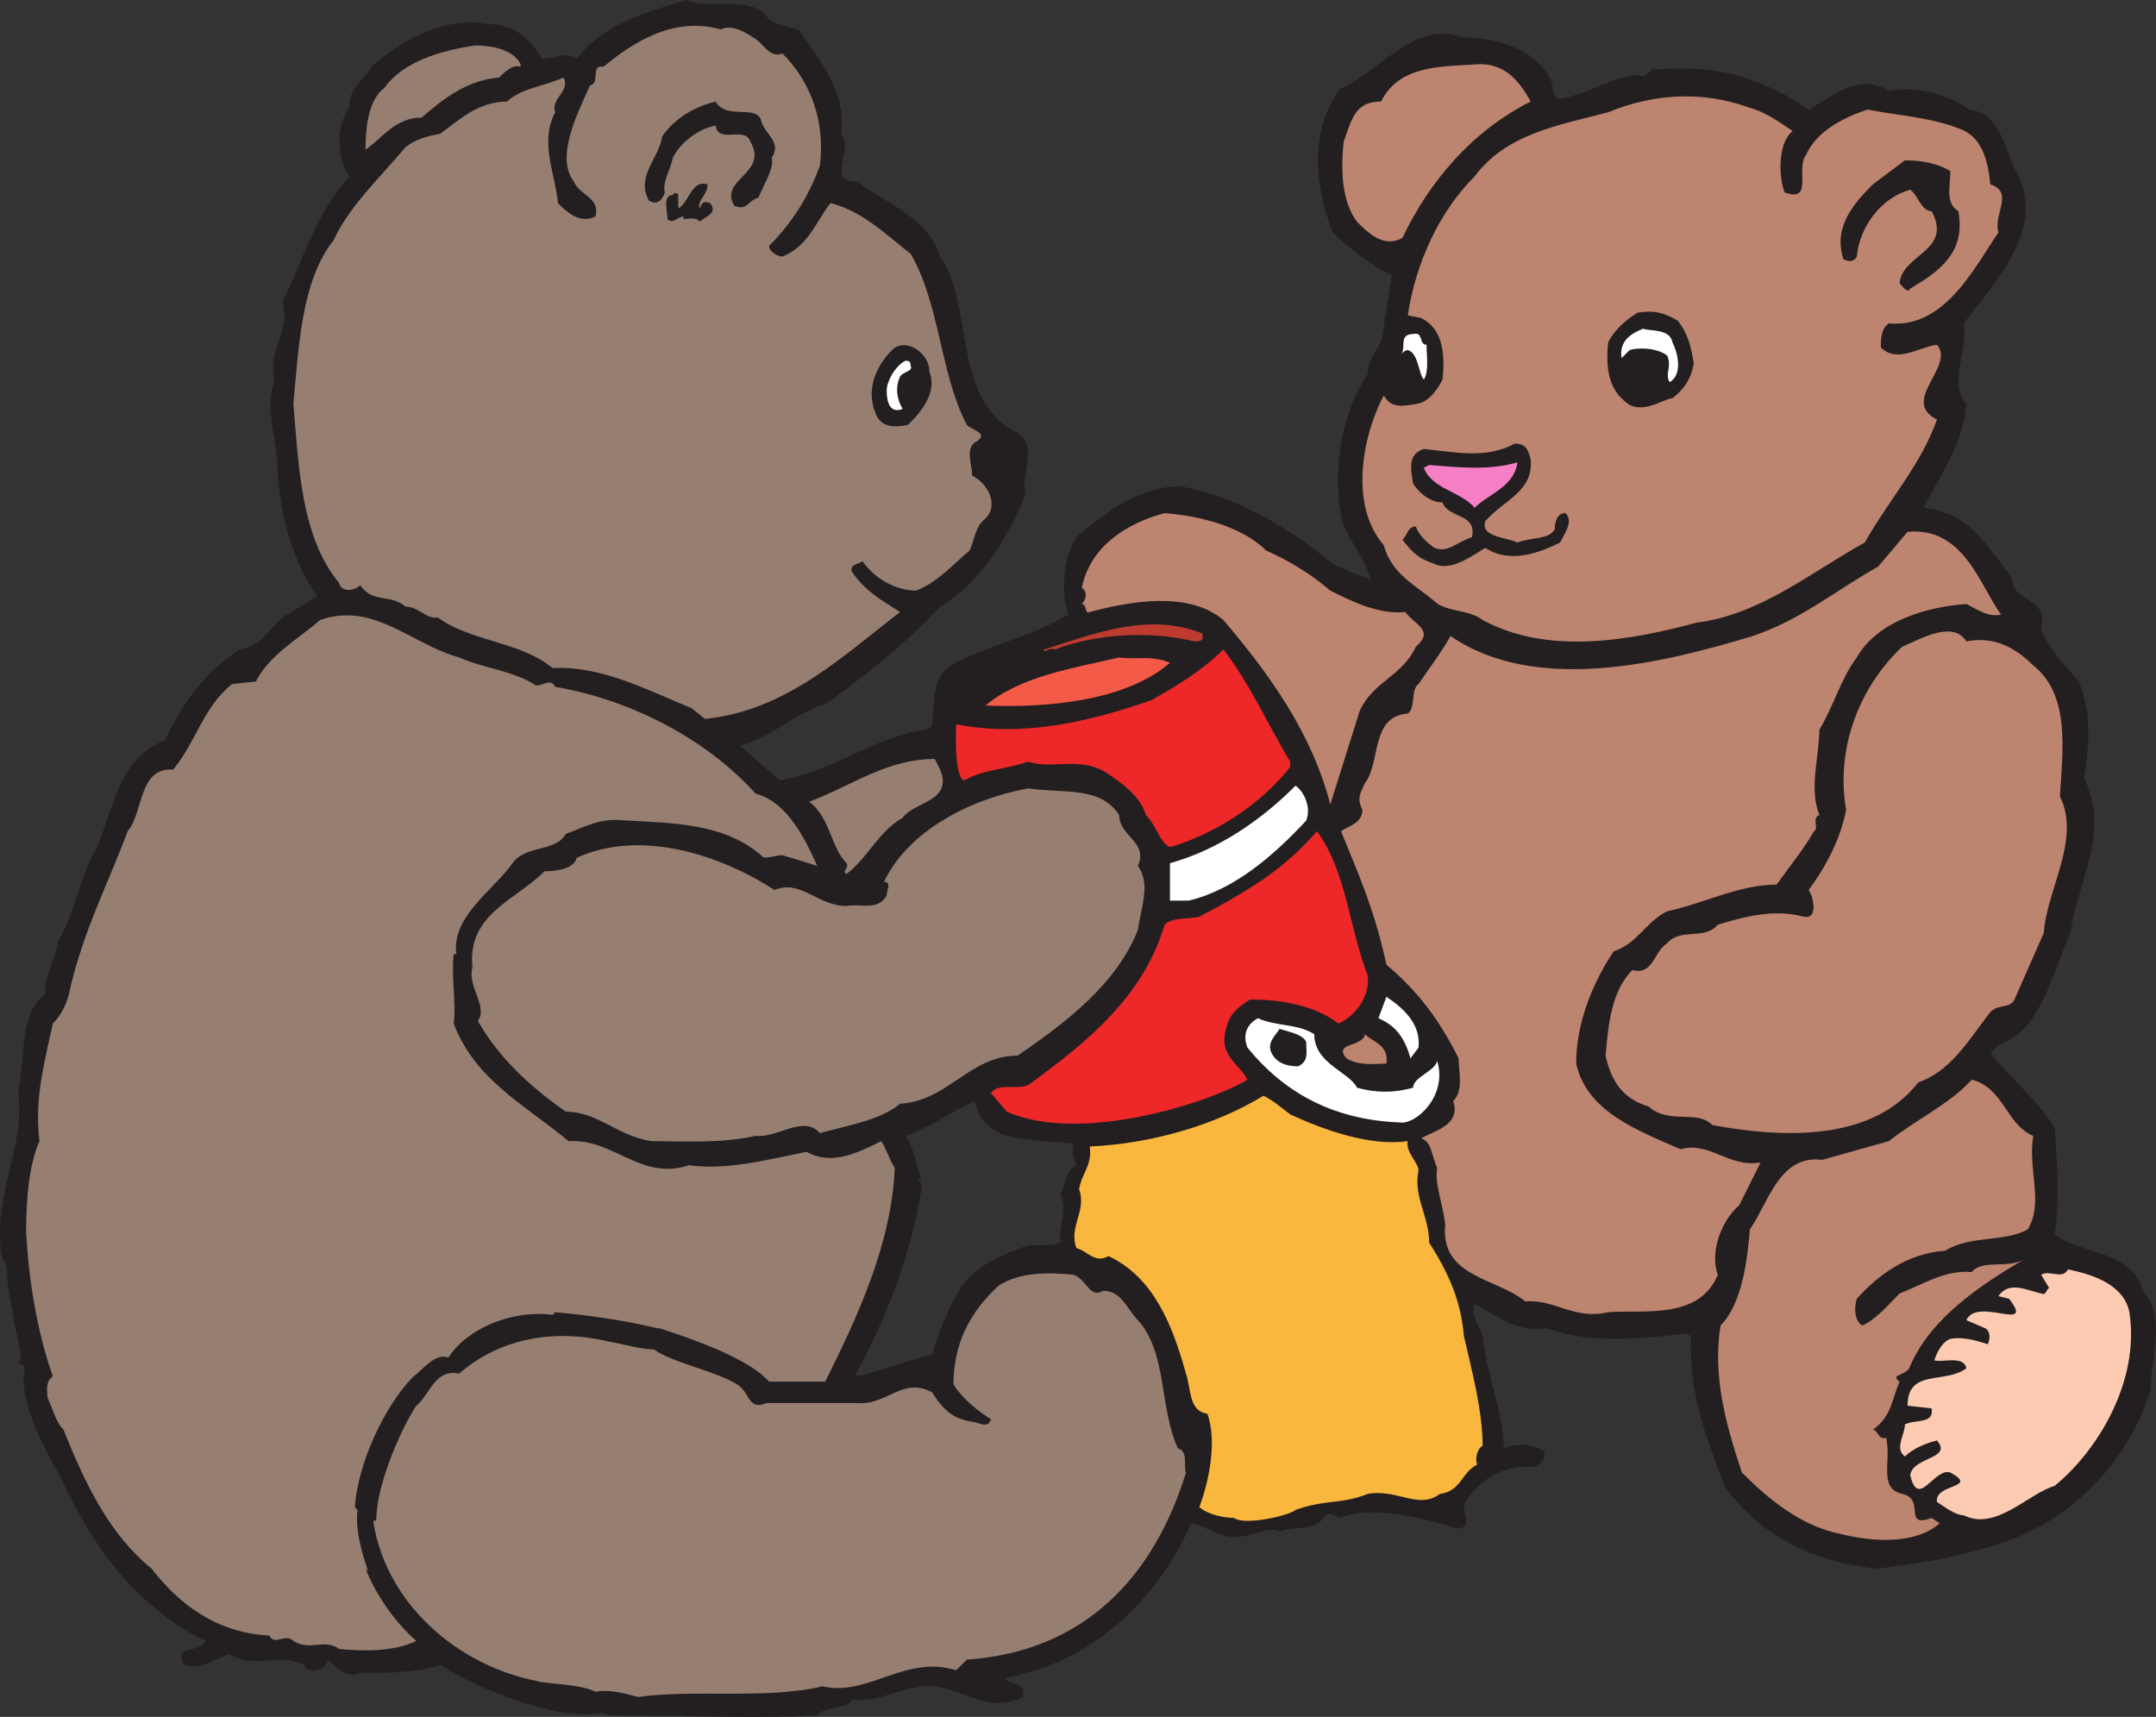
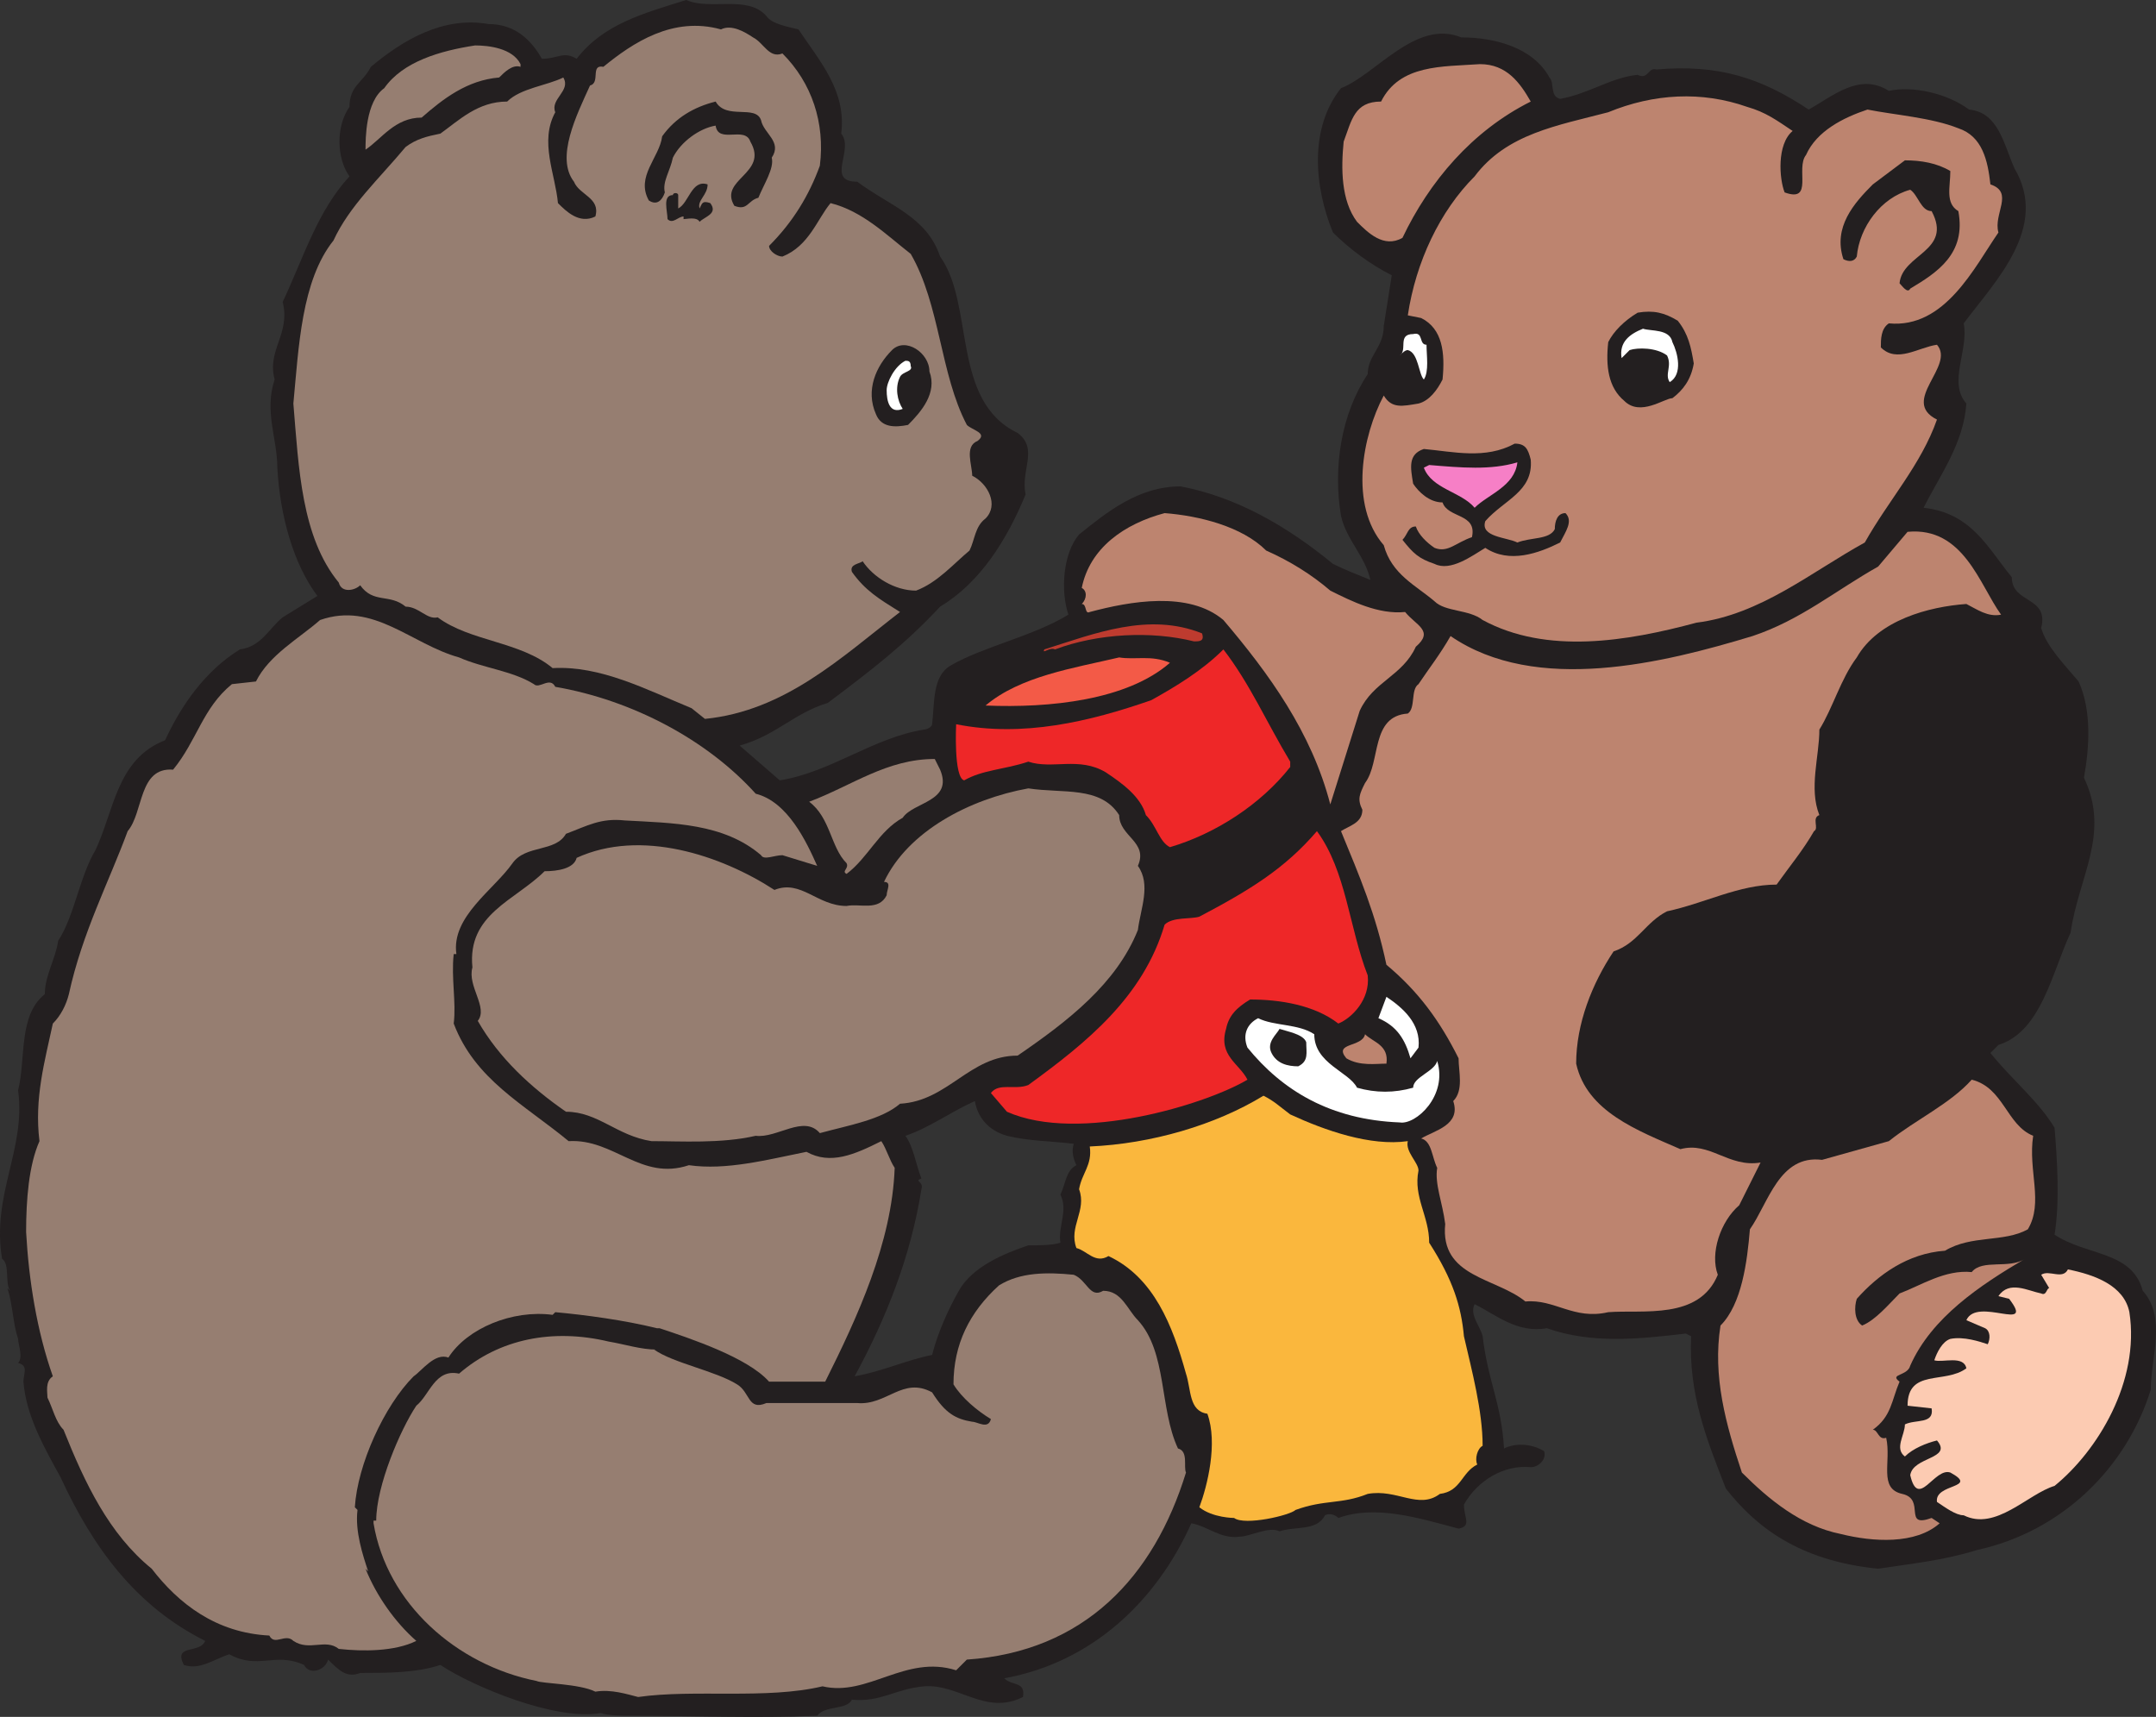
<svg xmlns="http://www.w3.org/2000/svg" width="605.048" height="481.833">
  <rect width="100%" height="100%" fill="#333333" stroke="none" />
  <path fill="#231f20" fill-rule="evenodd" d="M601.329 362.25c-3-11.25-15.75-9.75-24.75-15.75 1.5-9 .75-21 0-30-4.5-7.5-12-13.5-18-21l2.25-2.25c12-3.75 15-20.25 20.25-31.5 2.25-15.75 11.25-27.75 3.75-43.5 1.5-8.25 2.25-18.75-1.5-27-3.75-4.5-9-9.75-10.5-15 2.25-9-8.25-6.75-8.25-14.25-6.75-8.25-11.25-18-24.75-19.5 4.5-9 11.25-18 12-29.25-5.25-6 .75-15-.75-22.5 9-12 24-27 14.25-43.5-3-6.75-4.5-15.75-12.75-16.5-6-4.5-15.75-6.75-22.5-5.25-8.25-5.25-15.75 1.5-22.5 5.25-13.5-9-25.5-12.75-42.75-11.25-2.25-.75-2.25 3-5.25 1.5-7.5.75-13.5 5.25-21.75 6.75-3-.75-1.5-4.5-3-6-4.5-8.25-15-11.25-24.75-11.25-12.75-5.25-24 10.5-33.75 14.25-9 11.25-7.5 27.75-2.25 40.5 4.5 4.5 10.5 9 16.5 12l-2.25 14.25c0 6-4.5 8.25-4.5 13.5-7.5 11.25-9.75 26.25-7.5 39.75 1.5 6.75 6.75 11.25 8.25 18-3.75-1.5-7.5-3-10.5-4.5-12.75-10.5-27-18.75-42.75-21.75-12 0-21 7.5-28.5 13.5-4.5 5.25-5.25 15.75-3 22.5-9.75 6-24 9-33 14.25-5.25 3-4.5 10.5-5.25 16.5 0 .75-1.5 1.5-2.25 1.5-14.25 2.25-26.25 12-40.5 14.25l-11.25-9.75c10.5-3 15-9 24.75-12 12-9 21.75-16.5 31.5-27 11.25-6.75 18.75-18.75 24-31.5-1.5-6.75 3.75-12.75-2.25-17.25-18.75-9-12-36-21.75-49.5-3.75-11.25-14.25-14.25-23.25-21-9 0-.75-9-4.5-13.5 1.5-12-6-20.25-12-29.25-3-.75-7.5-1.5-9-3.75-5.25-6-15.75-1.5-22.5-4.5-12 3.75-23.25 6.75-30.75 16.5-3.75-2.25-5.25 0-9.75 0-3-5.25-7.5-9.75-15-9.75-12.75-2.25-24 4.5-33 12-2.25 4.5-6 5.25-6 11.25-3.75 5.25-3.75 14.25 0 19.5-9 9.75-12.75 22.5-18.75 35.25 2.25 9-4.5 13.5-2.25 21.75-3 9 .75 16.5.75 24.75.75 13.5 4.5 27 11.25 36l-9.75 6c-3.75 3-6 8.25-12 9-9.75 6-16.5 15.75-21 25.5-13.5 5.25-14.25 19.5-19.5 30.75-4.5 7.5-6 18.75-10.5 25.5-.75 5.25-3.75 9.75-3.75 15-7.5 6-5.25 18-7.5 27 2.25 16.5-7.5 29.25-4.5 47.25 2.25 1.5.75 6.75 2.25 9l-.75-.75c1.5 4.5 1.5 9.75 3 14.25 0 1.5 1.5 5.25 0 6.75 3 .75 1.5 3 1.5 5.25.75 9.75 6 18.75 10.5 27 9 19.5 21 36 40.5 45.75-1.5 3.75-9 .75-6 6.75 4.5 1.5 8.25-1.5 12.75-3 8.25 4.5 12.75-.75 21 3 1.5 3 6 1.5 6.75-1.5 3 3 5.25 5.25 9 3.75 7.5 0 15.75 0 22.5-2.25 9 6 32.25 15.75 45 13.5 2.25.75 6 .75 8.25.75 17.25 0 35.25.75 52.5 0 2.25-3 8.25-1.5 9.75-4.5 8.25.75 12-3 20.25-3.75 9.75-.75 17.25 8.25 27.75 3 .75-4.5-3-3-5.25-5.25 24.75-4.5 42.75-21.75 52.5-43.5 4.5.75 8.25 4.5 13.5 3.75 3 0 8.25-3 11.25-1.5 4.5-1.5 10.5 0 12.75-4.5 1.5-.75 3 0 3.75.75 10.5-3.75 22.5 0 33.75 3 3.75-.75 1.5-3 1.5-6.75 3.75-6.75 11.25-11.25 18.75-10.5 2.25 0 4.5-2.25 3.75-4.5-3.75-2.25-8.25-2.25-11.25-.75-.75-12.75-4.5-18.75-6-31.5-.75-3-3.75-6-2.25-9 6 3 12 8.25 20.25 6.75 12.75 4.5 26.25 3 39 1.5l1.5.75c-.75 16.5 4.5 29.25 9.75 42.75 8.25 10.5 20.25 20.25 42.75 22.5 9.75-1.5 18-2.25 27.75-5.25 24-5.25 42-23.25 48.75-45 0-9 4.5-20.25-2.25-27.75m-318.75-43.5c6 1.5 12.75 1.5 18.75 2.25-.75 2.25 0 4.5.75 6-3 1.5-3 5.25-4.5 8.25 2.25 4.5-.75 9 0 13.5-2.25.75-6 .75-9 .75-6.75 2.25-15.75 6-19.5 12.75-3 5.25-6 12-7.5 18-7.5 1.5-13.5 4.5-21.75 6 9-16.5 15.75-33.75 18.75-52.5.75-2.25-2.25-2.25 0-3-1.5-3.75-2.25-9-4.5-12 6.75-2.25 12.75-6.75 19.5-9.75.75 4.5 3.75 8.25 9 9.75" />
  <path fill="#967e71" fill-rule="evenodd" d="M95.079 462.75c-3.75-3-8.25.75-12.75-2.25-2.25-2.25-5.25 1.5-6.75-1.5-15-.75-25.5-9-33-18.75-12-9.75-18.75-24-24.75-39-2.25-2.25-3-6-4.5-9 0-1.5-.75-4.5 1.5-6-4.5-12.75-6.75-27-7.5-40.5 0-9 .75-18.75 3.75-25.5-1.5-12 1.5-22.5 3.75-33 2.25-2.25 3.75-5.25 4.5-8.25 3.75-17.25 11.25-31.5 16.5-45.75 4.5-5.25 3-18 12.75-17.25 6.75-8.25 8.25-17.25 16.5-24l6.75-.75c3.75-7.5 12-12 18-17.25 15-5.25 25.5 6.75 39 10.5 6.75 3 15 3.75 21 7.5 1.5 1.5 4.5-2.25 6 .75 21.75 3.75 42.75 15 56.25 30 9 2.25 14.25 13.5 17.25 20.25l-9.75-3c-2.25 0-5.25 1.5-6 0-10.5-9-24.75-9-38.25-9.75-6.75-.75-10.5 1.5-16.5 3.75-3 5.25-11.25 3-15 8.25-5.25 7.5-17.25 15-15.75 25.5h-.75c-.75 6.75.75 13.5 0 19.5 6 15.75 19.5 22.5 32.25 33 12.75-.75 20.25 11.25 33.75 6.75 10.5 1.5 21.75-1.5 33-3.75 6.75 3.75 13.5.75 21-3 1.5 2.25 2.25 5.25 3.75 7.5-.75 21-10.5 42-19.5 60h-15.75c-6-6.75-21.75-12-30.75-15h-.75c-9-2.25-20.25-3.75-28.5-4.5l-.75.75c-11.25-1.5-24 3.75-29.25 12-3.75-1.5-7.5 3.75-9.75 5.25-8.25 8.25-15.75 24.75-16.5 36.75l.75.75c-.75 6 1.5 12.75 3 17.25l-.75-.75c3 7.5 8.25 15 14.25 20.25-6 3-15 3-21.75 2.25" />
  <path fill="#967e71" fill-rule="evenodd" d="m271.329 465.75-3 3c-14.25-4.5-24.75 7.5-37.5 4.5-15.75 3.75-36 .75-51.75 3-3-.75-7.5-2.25-12-1.5-4.5-2.25-15-2.25-16.5-3-22.5-4.5-42-21.75-45.75-44.25v-.75h.75c0-9.75 6.75-25.5 11.25-32.25 3.75-3 5.25-10.5 12-9 11.25-9.75 26.25-12.75 42-9 4.5.75 9 2.25 13.5 2.25h-.75c5.25 3.75 17.25 6 23.25 9.75 3.75 2.25 3 7.5 8.25 5.25h25.5c8.25.75 12.75-7.5 21-3 3.75 6 6.75 7.5 11.25 8.25 1.5 0 4.5 2.25 5.25-.75-3.75-2.25-8.25-6-10.5-9.75 0-11.25 4.5-20.25 12.75-27.75 6-3.75 13.5-3.75 21-3 3.75 1.5 4.5 6.75 8.25 4.5 5.25 0 6.75 5.25 9.75 8.25 8.25 9 6 24.75 11.25 36 3 .75 1.5 5.25 2.25 6.75-9 29.25-28.5 50.25-61.5 52.5m-60-455.25c3 1.5 4.5 6 8.25 4.5 8.25 8.25 12 19.5 10.5 31.5-3 8.25-7.5 15.75-14.25 22.5 0 1.5 2.25 3 3.75 3 7.5-3 9.75-10.5 13.5-15 9 2.25 15.75 9 22.5 14.25 8.25 14.25 8.25 33.75 15.75 48 1.5 1.5 6 2.25 3 4.5-3.75 1.5-1.5 6.75-1.5 9.75 4.5 2.25 7.5 8.25 3.75 12-3 2.25-3 6-4.5 9-4.5 3.75-9 9-15 11.25-6 0-12-3.75-15-8.25-.75.75-3.75.75-3 3 3.75 5.25 7.5 7.5 13.5 11.25-16.5 12.75-32.25 27.75-54.75 30l-3.75-3c-12.75-5.25-25.5-12-39-11.25-9-7.5-23.25-7.5-32.25-14.25-3 .75-5.25-3-9-3-4.5-3.75-9-.75-12.75-6-1.5 1.5-5.25 2.25-6-.75-10.5-12.75-11.25-32.25-12.75-50.25 1.5-15.75 2.25-34.5 11.25-45.75 4.5-9.75 12.75-17.25 20.25-26.25 3-2.25 6-3 9.75-3.75 5.25-3.75 10.5-9 18.75-9 3.75-3.75 11.25-4.5 15.75-6.75 2.25 3.75-3.75 6-2.25 9.75-4.5 8.25 0 17.25.75 25.5 2.25 2.25 6 6 10.5 3.75 1.5-5.25-4.5-6-6-9.75-5.25-6.75.75-18.75 4.5-27 3-.75 0-6 3.75-5.25 8.25-6.75 19.5-14.25 33-10.5 3-1.5 6.75.75 9 2.25m-65.25 7.5v.75c-2.25-.75-4.5 1.5-6 3-9 .75-15.75 6-21.75 11.25-7.5 0-11.25 6-15.75 9 0-3 0-13.5 5.25-17.25 5.25-7.5 15.75-10.5 25.5-12 3.75 0 10.5.75 12.75 5.25" />
  <path fill="#bd846f" fill-rule="evenodd" d="M429.579 28.5c-16.5 8.25-28.5 22.5-36 38.25-5.25 3-9.75-1.5-12.75-4.5-4.5-6-4.5-15-3.75-22.5 2.25-6 3-11.25 10.5-11.25 5.25-10.5 17.25-9.75 27.75-10.5 7.5 0 11.25 5.25 14.25 10.5m73.5 8.25c-4.5 3.75-3.75 13.5-2.25 17.25 8.25 3 3-6.75 6-10.5 3-6.75 10.5-10.5 17.25-12.75 7.5 1.5 18 2.25 25.5 5.25 6.75 2.25 8.25 9 9 15.75 6.75 2.25.75 8.25 2.25 13.5-6.75 9.75-15 27-30.75 25.5-2.25 1.5-2.25 4.5-2.25 6.75 4.5 4.5 10.5 0 15.75-.75 5.25 6-10.5 15.75 0 21-4.5 12.75-13.5 22.5-20.25 34.5-15 8.25-29.25 20.25-47.25 22.5-19.5 5.25-42 9-60-.75-3.75-3-10.5-2.25-13.5-5.25-5.25-4.5-12-7.5-14.25-15.75-9.75-11.25-6-30.75 0-42 2.25 3.75 5.25 3 9.75 2.25 3-.75 5.25-3.75 6.75-6.75.75-7.5 0-14.25-6-17.25l-3.75-.75c2.25-15 9-29.25 18.75-39 9-12 23.25-14.25 37.5-18 12.75-5.25 26.25-6 39-1.5 5.25 1.5 8.25 3.75 12.75 6.75" />
  <path fill="#231f20" fill-rule="evenodd" d="M213.579 33.75c.75 3.75 6 6 3 10.5.75 3-2.25 7.5-3.75 11.25-3 .75-3 3.75-6.75 2.25-4.5-7.5 9.75-9 4.5-18-1.5-4.5-9 .75-9.75-4.5-4.5.75-9.75 4.5-12 9-.75 3.75-3 6.75-2.25 9.75-.75 2.25-2.25 3.75-4.5 2.25-3.75-6.75 3-12 3.75-18 3.75-5.25 9-8.25 15-9.75 3 5.25 11.25.75 12.75 5.25M547.329 48c0 4.5-1.5 9 2.25 11.25 2.25 12-6 17.25-13.5 21.75-.75 1.5-2.25-.75-3-1.5.75-8.25 15-9 9-20.25-3 0-3.75-4.5-6-6-8.25 2.25-14.25 10.5-15 18.75-.75 1.5-2.25 1.5-3.75.75-3-9 3-15.75 8.25-21l9-6.75c4.5 0 9 .75 12.75 3" />
  <path fill="#231f20" fill-rule="evenodd" d="M196.329 58.5c.75-1.5.75-2.25 3-1.5 2.25 3-1.5 3.75-3 5.25-.75-1.5-3.75-.75-4.5-.75v-.75c-1.5 0-3 2.25-4.5.75 0-2.25-1.5-6.75 1.5-6.75 0-.75 1.5-.75 1.5 0v3.75c3-1.5 3.75-8.25 8.25-6.75 0 3-3 4.5-2.25 6.75m279 43.5c-.75 4.5-3 7.5-6 9.75-2.25 0-9 5.25-13.5.75-4.5-3.75-5.25-9.75-4.5-16.5 1.5-3 4.5-6 8.25-8.25 4.5-.75 7.5 0 11.25 2.25 3 3.75 3.75 7.5 4.5 12" />
  <path fill="#fff" fill-rule="evenodd" d="M469.329 96c1.5 3 3 9-.75 11.25-1.5-2.25.75-4.5-.75-7.5-3-2.25-8.25-2.25-10.5-1.5l-2.25 2.25c-.75-4.5 2.25-6.75 6-8.25 2.25.75 7.5 0 8.25 3.75m-69 .75c0 3 .75 7.5-.75 9.75-1.5-1.5-1.5-7.5-4.5-8.25-.75 0-1.5.75-2.25 1.5 2.25-1.5-.75-6 3.75-6 3-.75 1.5 3 3.75 3" />
  <path fill="#231f20" fill-rule="evenodd" d="M260.829 104.25c2.25 6-2.25 11.25-6 15-3.75.75-7.5.75-9-3-3-6.75 0-13.5 4.5-18 3.75-3.75 10.5.75 10.5 6" />
  <path fill="#fff" fill-rule="evenodd" d="M255.579 102.75c.75 1.5-2.25 1.5-3 3-1.5 3-.75 6.75.75 9-3.75 1.5-4.5-2.25-4.5-5.25 0-2.25 2.25-6.75 5.25-8.25.75 0 1.5 0 1.5 1.5" />
  <path fill="#231f20" fill-rule="evenodd" d="M429.579 129c.75 9-7.5 11.25-12.75 17.25-1.5 4.5 6 4.5 9 6 3.75-1.5 9-.75 10.5-3.75 0-2.25.75-4.5 3-4.5 2.25 2.25 0 5.25-1.5 8.25-6 3-14.25 6-21 1.5-3.75 2.25-9.75 6.75-14.25 4.5-4.5-1.5-6-3-9-6.75 1.5-1.5 1.5-3.75 3.75-3.75.75 2.25 3 4.5 5.25 6 3.75 1.5 6-1.5 10.5-3 1.5-6.75-6.75-5.25-8.25-9.75-3.75 0-6.75-3-8.25-5.25-.75-4.5-1.5-8.25 3-9.75 8.25.75 17.25 3 25.5-1.5 3 0 3.75 1.5 4.5 4.5" />
  <path fill="#f67fc6" fill-rule="evenodd" d="M425.829 129.75c-.75 6.75-8.25 9-12 12.75-3.75-4.5-12-5.25-14.25-11.25l1.5-.75c9 .75 17.25 1.5 24.75-.75" />
  <path fill="#bd846f" fill-rule="evenodd" d="M373.329 165.75c6 3 13.5 6.75 21 6 3 3.75 8.25 5.25 3 9.75-3.75 8.25-12 9.75-15.75 18l-8.25 26.25c-5.25-20.25-17.25-36.75-30-51.75-9.75-8.25-26.25-5.25-37.5-2.25-1.5.75-.75-2.25-2.25-2.25 1.5-1.5 1.5-3.75 0-4.5 2.25-11.25 12-18 23.25-21 9.75.75 21.75 3.75 28.5 10.5 6.75 3 12.75 6.75 18 11.25m188.25 6.75c-3.75.75-6.75-1.5-9.75-3-10.5.75-24.75 4.5-30.75 15-4.5 6-6.75 14.25-10.5 20.25 0 7.5-3 16.5 0 24-2.25.75 0 3.75-1.5 4.5-3 5.25-6.75 9.75-10.5 15-10.5 0-20.25 5.25-30.75 7.5-6 3-8.25 9-15 11.25-6 9-10.5 20.25-10.5 31.5 3 13.5 17.25 18.75 29.25 24 8.25-2.25 13.5 5.25 22.5 3.75l-6 12c-5.25 4.5-8.25 13.5-6 19.5-5.25 12.75-21 9.75-30.75 10.5-9.75 2.25-15-3.75-23.25-3-8.25-6.75-24-6.75-22.5-21.75-.75-6-3-11.25-2.25-15.75-1.5-3-1.5-7.5-4.5-8.25 3.75-2.25 11.25-3.75 9-10.5 3-3 1.5-8.25 1.5-12-5.25-10.5-11.25-18.75-20.25-26.25-3-14.25-7.5-24.75-12.75-37.5 2.25-1.5 6-2.25 6-6-1.5-3-.75-4.5.75-7.5 4.5-6 1.5-18.75 12-19.5 2.25-1.5.75-6.75 3-8.25 3-4.5 6-8.25 9-13.5 24 16.5 60 7.5 84.75 0 13.5-4.5 23.25-12.75 35.25-19.5l8.25-9.75c15.75-1.5 20.25 15 26.25 23.25" />
  <path fill="#be3b2f" fill-rule="evenodd" d="M337.329 177.75c.75 2.25-.75 2.25-2.25 2.25-12-3-27-2.25-39 2.25-1.5-.75-3.75 1.5-3 0 14.25-4.5 29.25-10.5 44.25-4.5" />
-   <path fill="#bd846f" fill-rule="evenodd" d="M570.579 186.75c10.5 8.25 8.25 24 7.5 36.75 6 12-3.75 26.25-4.5 38.25l-8.25 18.75c-1.5 3-5.25.75-7.5 4.5-5.25 6.75-10.5 15.75-19.5 18.75-12.75 16.5-37.5 15.75-57.75 12-4.5-4.5-12 0-18-5.25-7.5-2.25-10.5-7.5-12-14.25.75-8.25 1.5-18 7.5-24 6 1.5 6-5.25 9.75-7.5 3.75-4.5 10.5-.75 14.25-5.25 7.5-2.25 15.75-4.5 24-2.25 3.75.75 3-3.75 2.25-6l-.75-1.5c4.5-6 9-14.25 10.5-22.5-3-17.25 3.75-34.5 15.75-45.75 5.25-2.25 14.25-7.5 18-1.5 7.5-1.5 13.5 1.5 18.75 6.75" />
  <path fill="#ee2728" fill-rule="evenodd" d="M343.329 182.25c7.5 9.75 12 20.25 18.75 31.5v1.5c-8.25 10.5-21 18.75-33.75 22.5-3-1.5-3.75-6-6.75-9-1.5-5.25-6.75-9-11.25-12-7.5-4.5-15-.75-21.75-3-6.75 2.25-12.75 2.25-18 5.25-3-.75-2.25-15.75-2.25-15.75 18.75 3.75 37.5-.75 54.75-6.75 6.75-3.75 14.25-8.25 20.25-14.25" />
  <path fill="#f35a47" fill-rule="evenodd" d="M328.329 186c-12 10.5-33.75 12.75-51.75 12 9.75-8.25 24.75-10.5 37.5-13.5 4.5.75 9-.75 14.25 1.5" />
  <path fill="#967e71" fill-rule="evenodd" d="M263.829 216c3.75 9-7.5 9-10.5 13.5-6.75 3.75-9.75 11.25-15.75 15.75-1.5-.75.75-1.5 0-3-4.5-4.5-4.5-12.75-10.5-17.25 12-4.5 21.75-12 35.25-12l1.5 3" />
-   <path fill="#fff" fill-rule="evenodd" d="M366.579 230.25c-9 9.75-20.25 19.5-33 22.5h-5.25v-10.5c13.5-3.75 25.5-12 35.25-21.75 2.25 1.5 4.5 6 3 9.75" />
  <path fill="#967e71" fill-rule="evenodd" d="M314.079 228.75c0 6 8.25 7.5 5.25 14.25 3.75 5.25.75 12 0 18-6 15-19.5 25.5-33.75 35.25-13.5 0-19.5 12.75-33 13.5-5.25 4.5-14.25 6-22.5 8.25-4.5-5.25-12 1.5-18 .75-9.75 2.25-21 1.5-29.25 1.5-9.75-1.5-15-8.25-24-8.25-9.75-6.75-18.75-15-24.75-25.5 3-3.75-3-9.75-1.5-15-1.5-15 12-18.75 20.25-27 3.75 0 8.25-.75 9-3.75 18-8.25 40.5-.75 55.5 9 7.5-3 12 4.5 20.25 4.5 3.75-.75 9 1.5 11.25-3 0-1.5 1.5-3.75-.75-3.75 6.75-14.25 24-23.25 40.5-26.25 9.75 1.5 20.25-.75 25.5 7.5" />
  <path fill="#ee2728" fill-rule="evenodd" d="M383.829 273.75c.75 6.75-4.5 12-8.25 13.5-6.75-5.25-16.5-6.75-24.75-6.75-3.75 2.25-6 4.5-6.75 8.25-2.25 7.5 3.75 9.75 6 14.25-11.25 6.75-47.25 18-67.5 9l-4.5-5.25c2.25-3 6.75-.75 10.5-2.25 16.5-12 32.25-24.75 38.25-45 2.25-2.25 7.5-1.5 9.75-2.25 14.25-7.5 24-13.5 33-24 8.25 11.25 9 27 14.25 40.5" />
  <path fill="#fff" fill-rule="evenodd" d="m398.079 294-2.25 3c-1.5-5.25-3.75-9-9-11.25l2.25-6c4.5 3 9.75 7.5 9 14.25" />
  <path fill="#fff" fill-rule="evenodd" d="M368.829 290.25c0 8.25 9.75 10.5 12 15 5.25 1.5 10.5 1.5 15.75 0 0-3 6-4.5 6.75-7.5 3 9.75-6 18-10.5 17.25-19.5-.75-33-9-42.75-21-1.5-3.75 0-6.75 3-8.25 4.5 2.25 11.25 1.5 15.75 4.5" />
  <path fill="#231f20" fill-rule="evenodd" d="M366.579 292.5c0 3 .75 5.25-2.25 6.75-3 0-6-.75-7.5-3.75s1.5-5.25 2.25-6.75c2.25.75 6.75 1.5 7.5 3.75" />
  <path fill="#bd846f" fill-rule="evenodd" d="M389.079 298.5c-3 0-7.5.75-11.25-1.5-3.75-4.5 4.5-3 5.25-6.75 2.25 2.25 6.75 3 6 8.25m181.5 20.25c-1.5 9.75 3 18.75-1.5 26.25-6.75 3.75-15.75 1.5-23.25 6-10.5.75-18.75 6.75-24.75 13.5-.75 2.25-.75 6 1.5 7.5 3.75-1.5 7.5-6 10.5-9 6-2.25 12.75-6.75 20.25-6 3-3.75 10.5-.75 15-3.75-12.75 7.5-26.25 16.5-32.25 30-.75 3-6 2.25-3 4.5-2.25 5.25-2.25 9.75-7.5 13.5 1.5 0 1.5 3 3.75 2.25 1.5 6.75-2.25 14.25 4.5 15.75s0 9.75 8.25 6.75l2.25 1.5c-6.75 6-18.75 5.25-27.75 3-11.25-2.25-20.25-9.75-27.75-17.25-4.5-13.5-8.25-27-6-41.25 6-6 7.5-18 8.25-27 5.25-7.5 8.25-21 20.25-19.5l18.75-5.25c7.5-6 17.25-10.5 23.25-17.25 9 2.25 9.75 12.75 17.25 15.75" />
  <path fill="#fab73d" fill-rule="evenodd" d="M362.079 312.75c9.75 4.5 22.5 9 33 7.5-.75 3 3 6 3 8.25-1.5 7.5 3 12.75 3 20.25 6.75 10.5 9 18 9.75 26.25 2.25 9.75 5.25 21 5.25 30.75-1.5.75-2.25 3.75-1.5 5.25-4.5 2.25-4.5 7.5-10.5 8.25-6 4.5-12-1.5-20.25 0-7.5 3-12 1.5-20.25 4.5-1.5 1.5-14.25 4.5-17.25 2.25 0 0-6 0-9.75-3 2.25-6 5.25-18 2.25-26.25-5.25-.75-4.5-6.75-6-11.25-3.75-13.5-9-27-21.75-33-3.75 2.25-6-1.5-9-2.25-2.25-6 3-10.5.75-16.5.75-4.5 3.75-6.75 3-12 17.25-.75 35.25-6 48.75-14.25 3 1.5 4.5 3 7.5 5.25" />
  <path fill="#fccbb2" fill-rule="evenodd" d="M597.579 368.25c3 19.5-9 39-21 48.75-7.5 2.25-16.5 12.75-25.5 8.25-2.25 0-5.25-2.25-7.5-3.75-.75-5.25 12-3.75 3.75-8.25-4.5-1.5-9 10.5-11.25.75.75-5.25 12-4.5 7.5-9.75-3 .75-6.75 2.25-9 4.5-3-2.25 0-6 0-9 3-1.5 8.25 0 7.5-4.5l-6.75-.75c0-10.5 10.5-6 16.5-10.5-.75-3.75-6.75-1.5-9-2.25.75-2.25 2.25-5.25 4.5-6 3.75-.75 8.25.75 10.5 1.5.75-1.5.75-3.75-.75-4.5l-5.25-2.25c3-6.75 19.5 3.75 12-6l-3-.75c3-4.5 8.25-1.5 12-.75 1.5.75 1.5-1.5 2.25-1.5l-2.25-3.75c2.25-1.5 6 1.5 7.5-1.5 7.5 1.5 15.75 4.5 17.25 12" />
</svg>